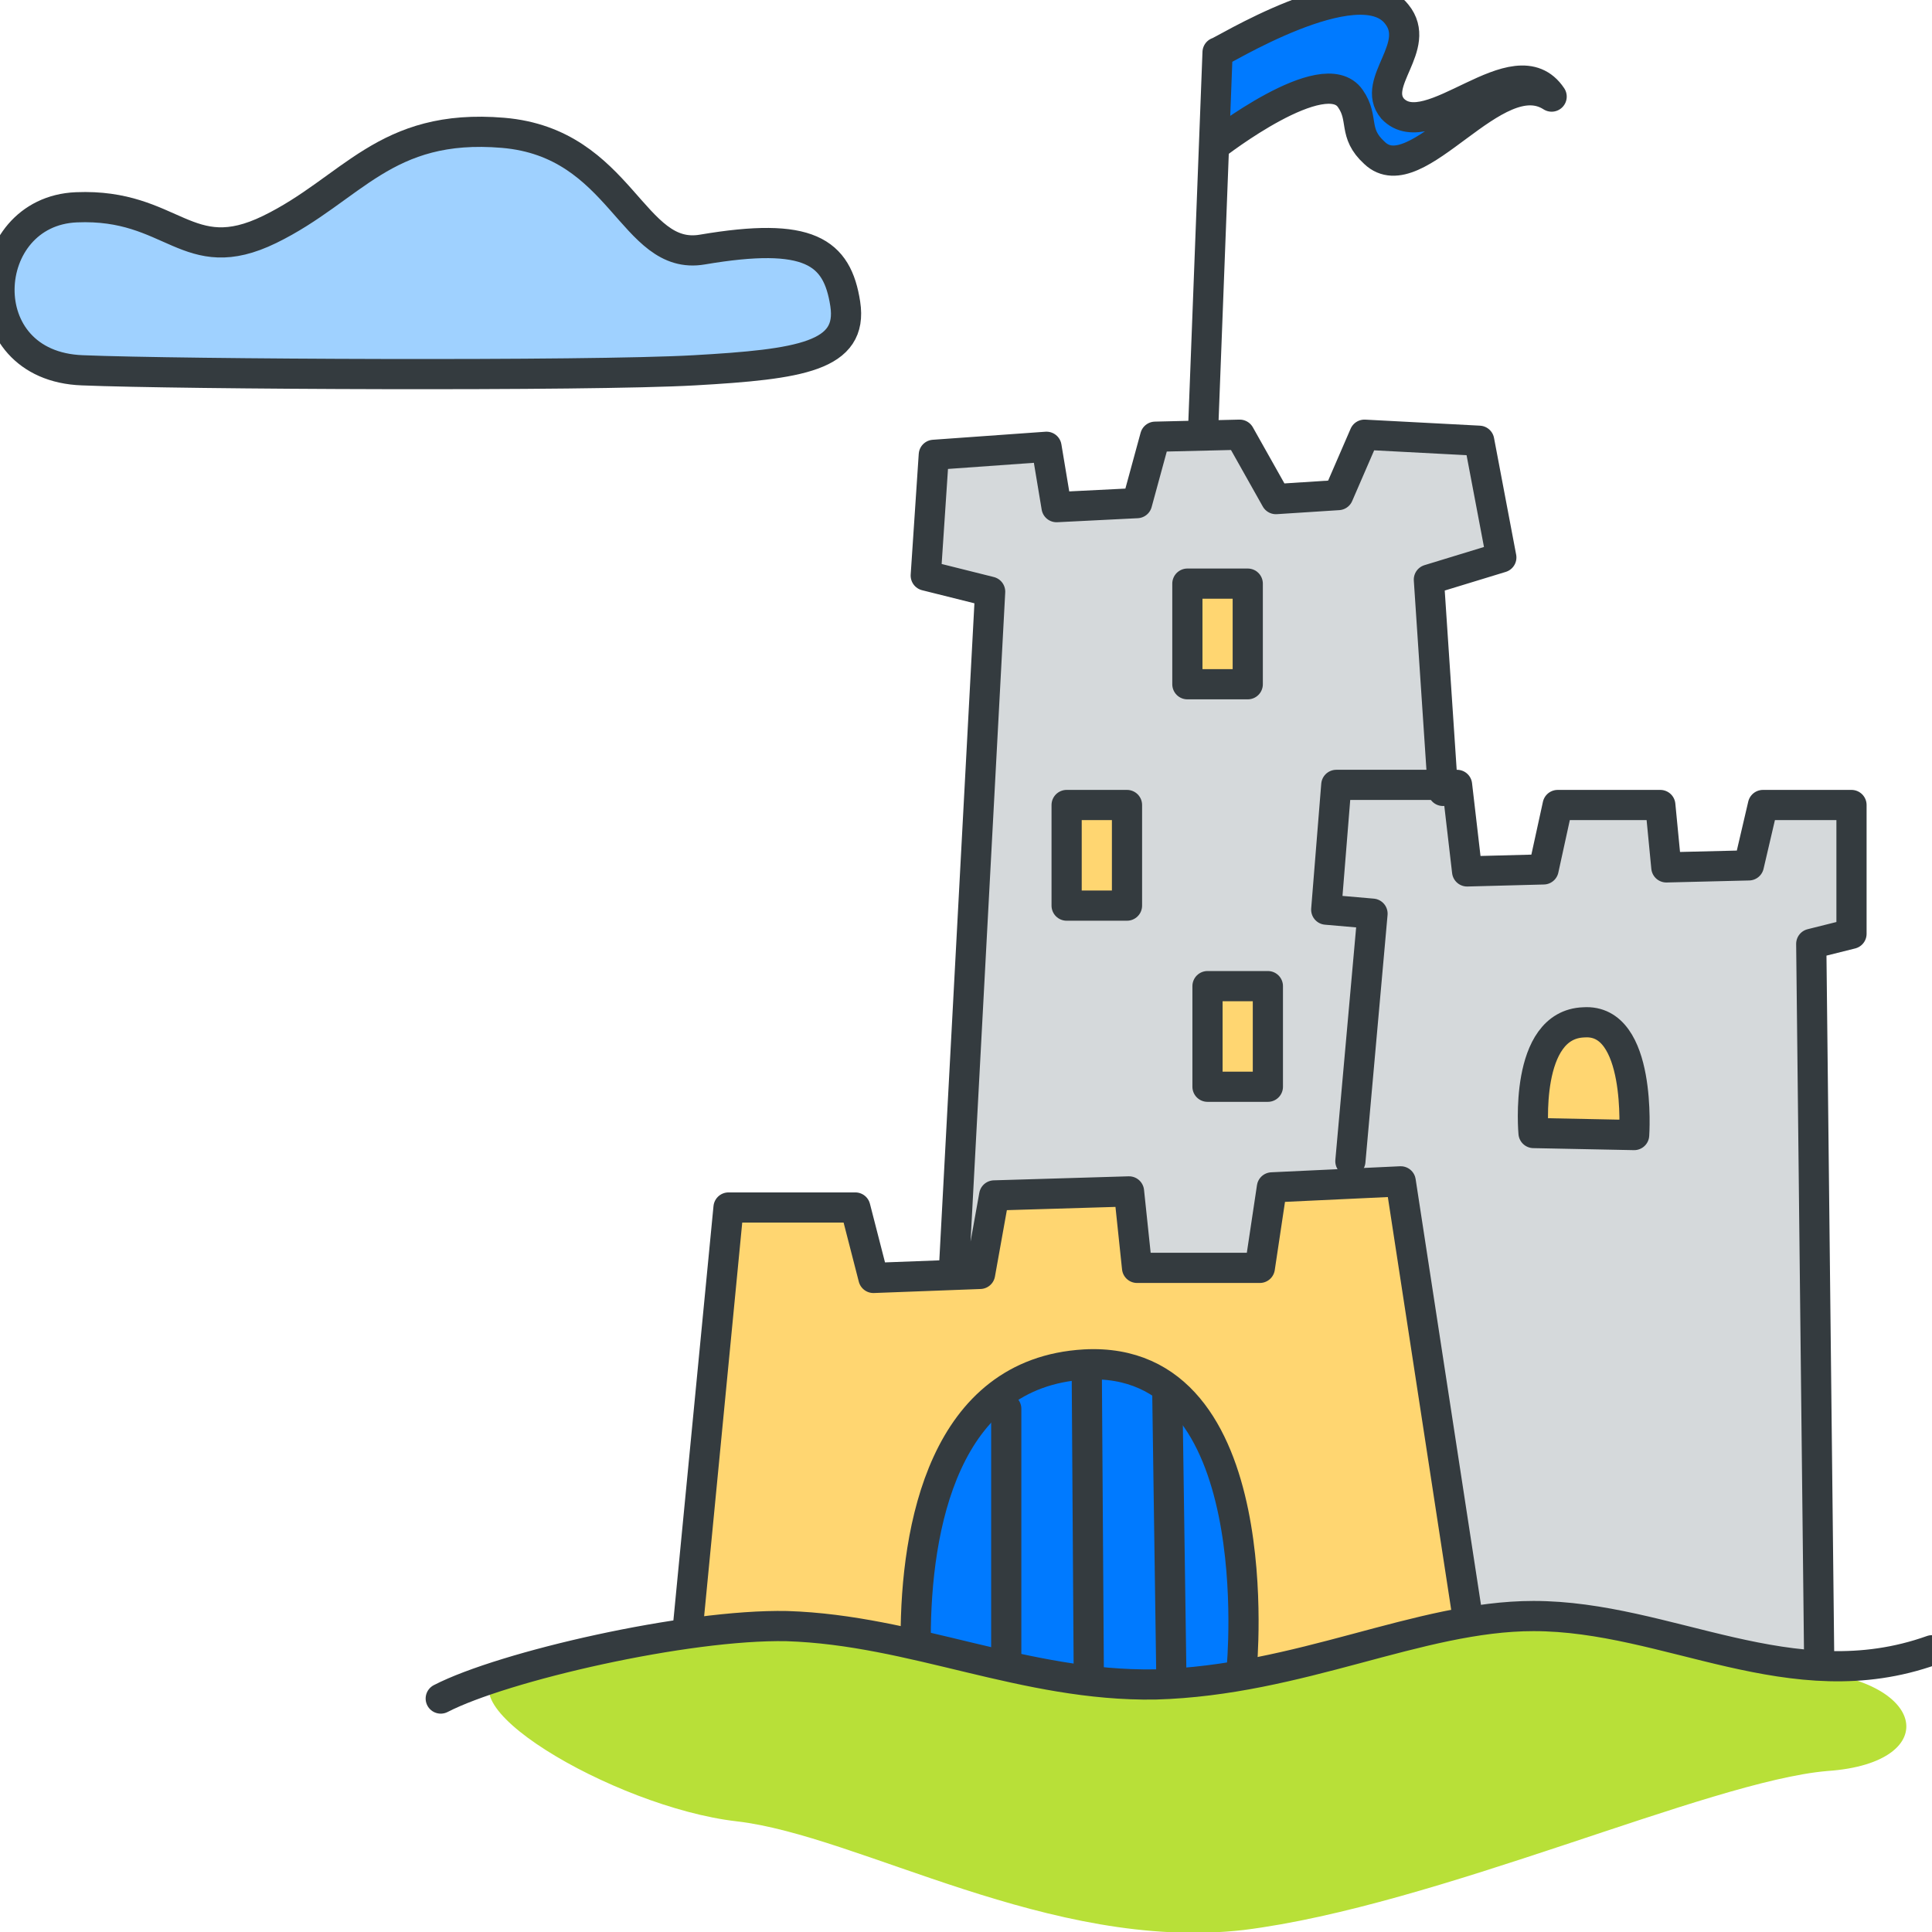
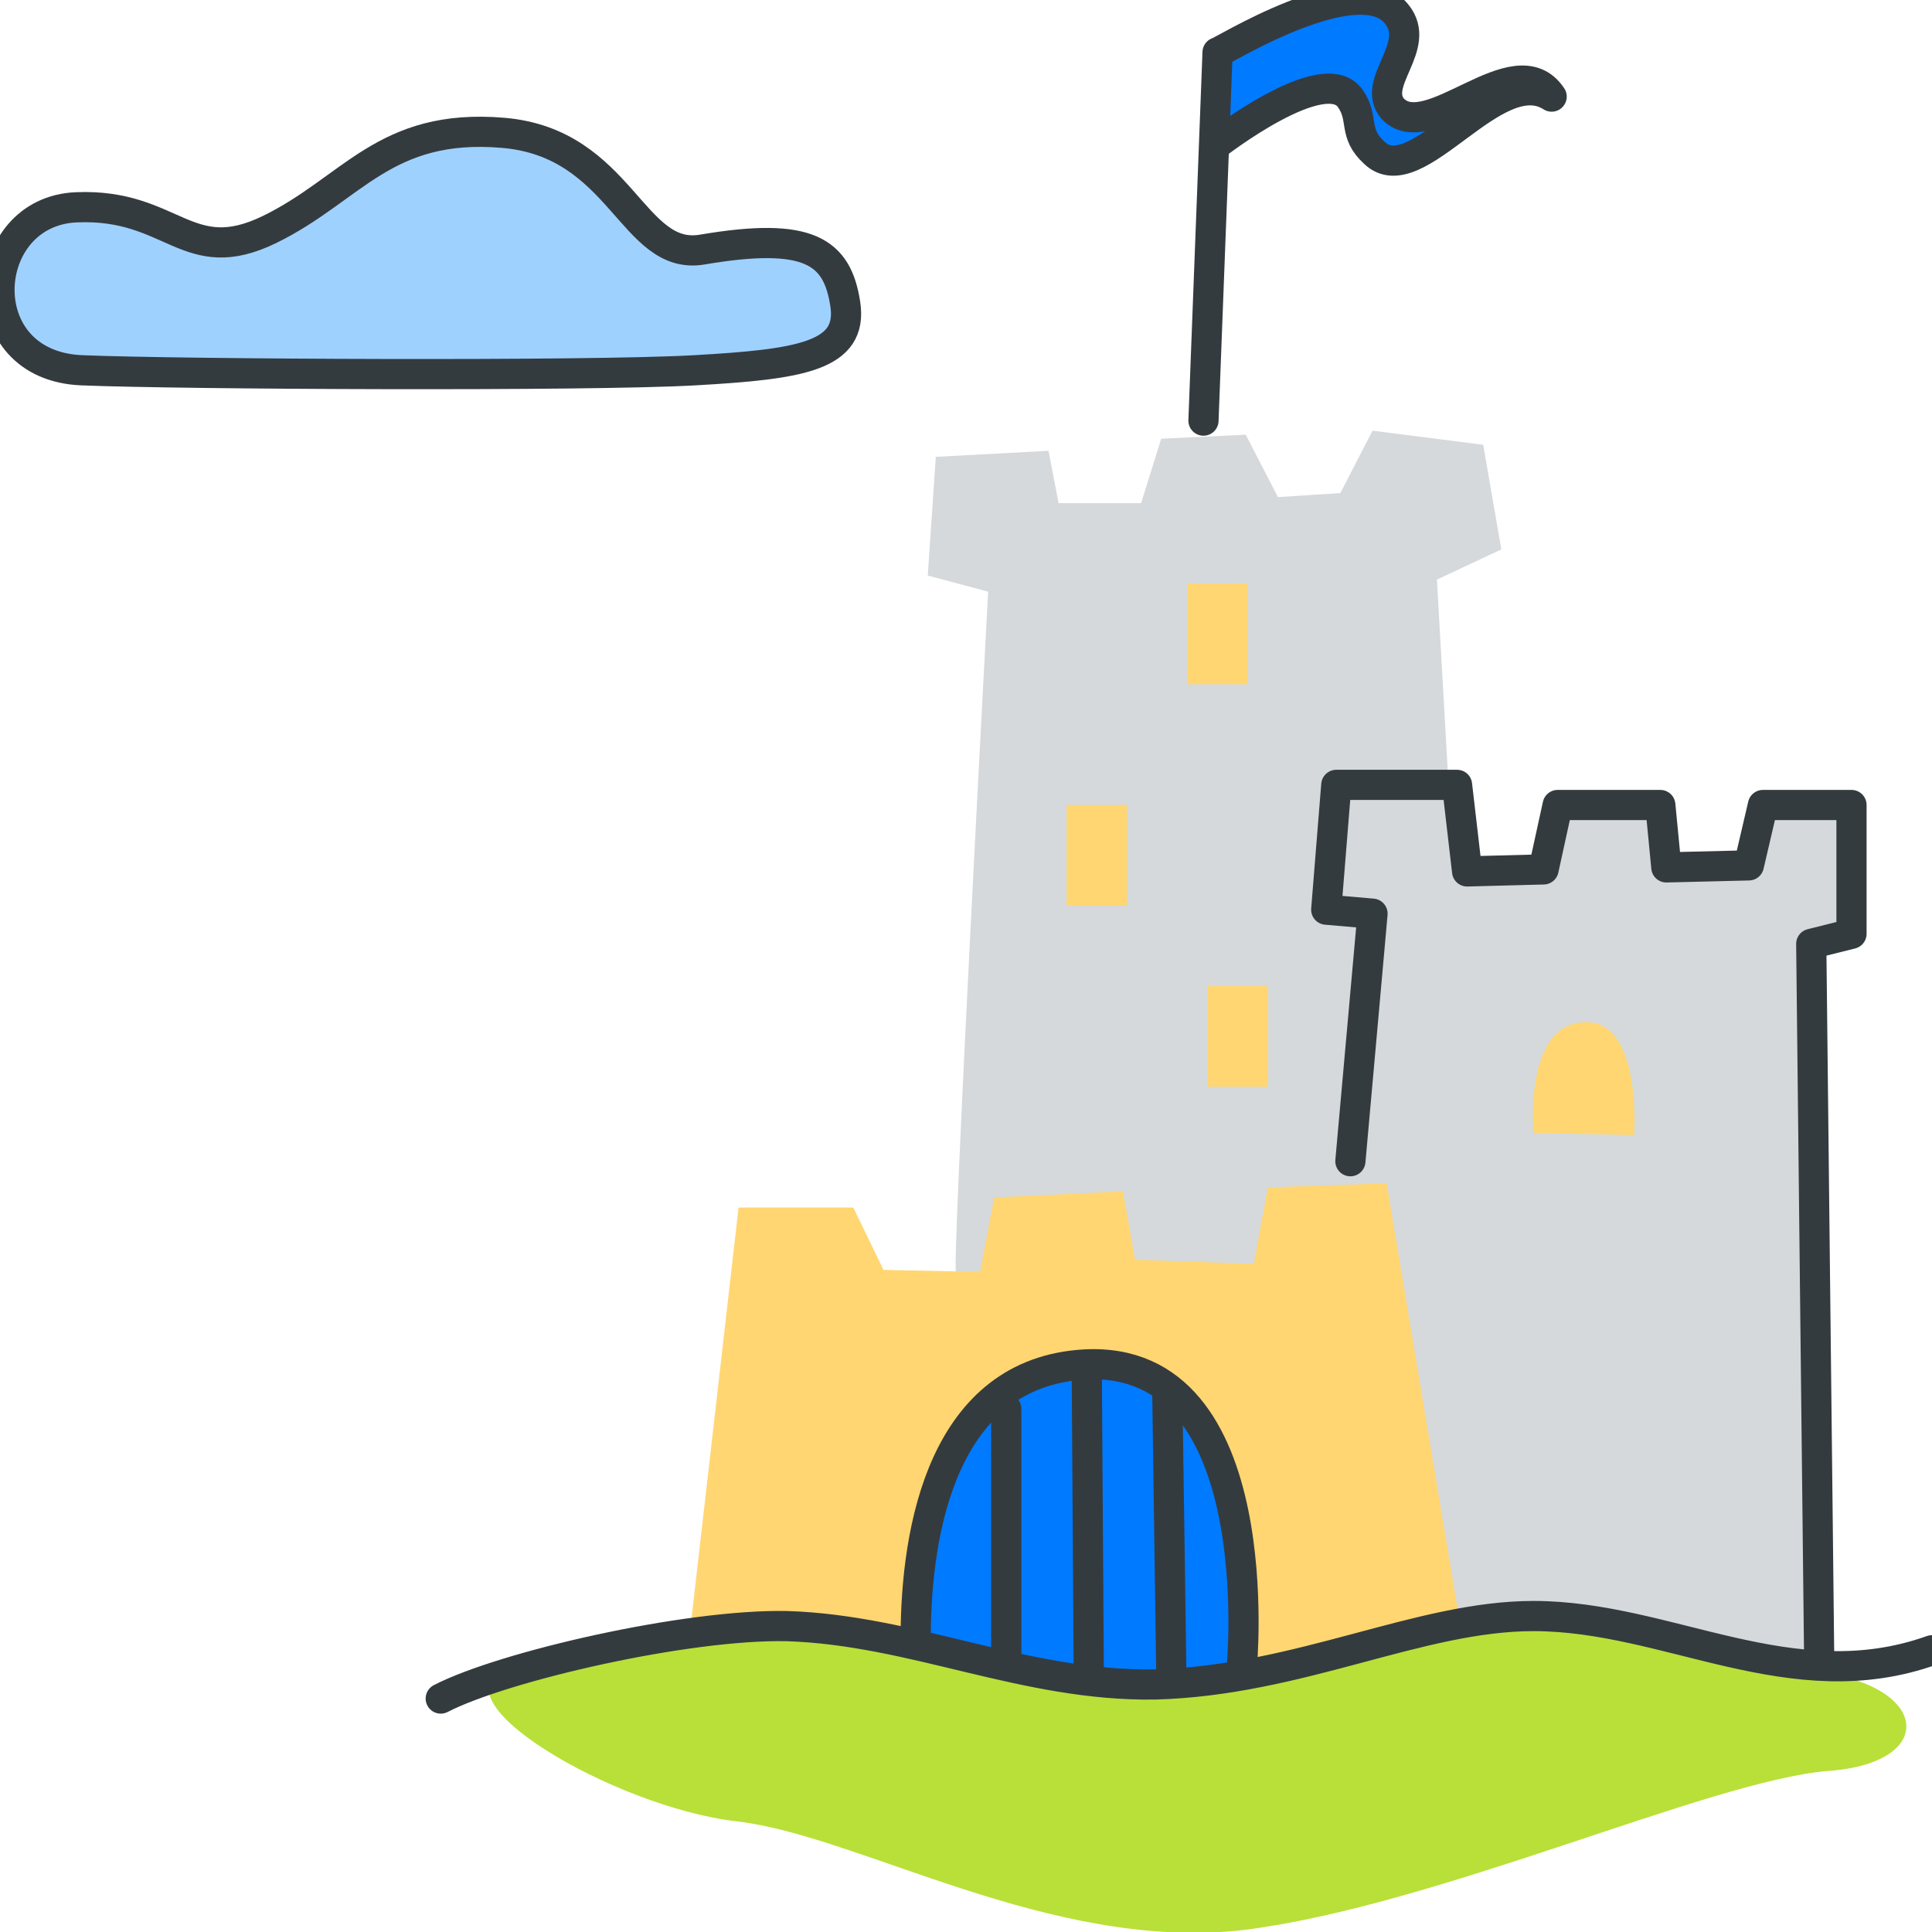
<svg xmlns="http://www.w3.org/2000/svg" width="96" height="96" fill="none">
  <style>.B{stroke-linejoin:round}.C{stroke:#343b3f}.D{stroke-width:1.5}.E{stroke-linecap:round}</style>
  <g clip-path="url(#A)">
    <path d="M47.5 63.2c-.2-.4 1.6-33.8 1.6-33.8l-3-.8.4-5.9 5.6-.3.5 2.6h4.1l1-3.2 4.2-.2 1.6 3.1 3.1-.2 1.6-3.1 5.5.7.9 5.2-3.2 1.5.6 10.6.9.5.2 3.2 3.8.1.8-3.4 4.9.1.5 3.2 3.8-.4.9-2.6 4.9.2-.3 6.3-2.4.6.2 36.8-31.5.4-11.2-21.2z" fill="#d5d9db" />
    <path d="M34.1 82.7L36.7 60h5.7l1.5 3.1 4.8.1.7-3.7 6.4-.3.6 3.4 5.9.2.7-3.8 5.9-.2 4 24-18.4 4.5-20.4-4.6zm47.1-26.3l-5-.1s-.5-5.4 2.5-5.5c2.9-.2 2.5 5.6 2.5 5.6zM62 29h-3v5h3v-5zm-6 11h-3v5h3v-5zm7 9h-3v5h3v-5z" fill="#ffd671" />
    <path d="M60.499 2.6c-.1 0 7-4.3 8.9-1.9 1.3 1.6-1.3 3.4-.2 4.7 1.8 1.9 6.1-3.3 7.9-.6-2.8-1.8-6.8 4.8-8.9 2.8-1.1-1-.5-1.7-1.2-2.7-1.3-1.9-6.7 2.3-6.7 2.3l.2-4.6zm1.1 80.3s-8.9 2.3-16.4-1.3c.4-4.4 1.3-13.6 8.9-13.9 7.7-.5 7.8 12.5 7.5 15.2z" fill="#007aff" />
    <g class="C D B">
      <g class="E">
-         <path d="M34.1 81.7L36.2 60h6.3l.9 3.5 5.3-.2.7-3.9 6.7-.2.4 3.8h6.1l.6-4 6.4-.3 3.5 22.8M47.4 63.1l1.8-33.7-3.2-.8.4-6 5.6-.4.5 3 4-.2.9-3.3 4.2-.1 1.8 3.2 3.1-.2 1.3-3 5.7.3 1.1 5.8-3.6 1.1.7 10.5" />
        <path d="M67.1 57.7l1.1-12.3-2.3-.2.5-6.2h6l.5 4.3 3.8-.1.7-3.2h5.1l.3 3.1 4.1-.1.7-3H92v6.4l-2 .5.4 36.1" />
      </g>
-       <path d="M81.2 56.4l-5-.1s-.5-5.4 2.5-5.5c2.9-.2 2.5 5.6 2.5 5.6zM62 29h-3v5h3v-5zm-6 11h-3v5h3v-5zm7 9h-3v5h3v-5z" />
      <g class="E">
        <path d="M45.5 81.4c0-5.5 1.4-13.2 8.4-13.6 9.3-.5 7.8 15.1 7.8 15.1" />
        <path d="M54 68l.1 15M50 70v13m8-14l.2 14m1.6-62.1l.7-18.3c0 .1 7-4.3 8.9-1.9 1.3 1.6-1.3 3.4-.2 4.7 1.8 1.9 6.1-3.3 7.9-.6-2.8-1.8-6.7 4.8-8.8 2.8-1.1-1-.5-1.7-1.2-2.7-1.3-1.9-6.7 2.3-6.7 2.3" />
      </g>
    </g>
    <path d="M4.1 18.4c-5.7-.2-5.2-7.9-.3-8.1 4.8-.2 5.5 3.1 9.6 1.1S19.1 6.1 25 6.6s6.4 6.4 9.9 5.8c5.3-.9 6.7.1 7.1 2.7s-2.2 3-7.5 3.3-25.6.2-30.4 0z" fill="#9fd1ff" />
    <path d="M4.1 18.4c-5.7-.2-5.2-7.9-.3-8.1 4.8-.2 5.5 3.1 9.6 1.1S19.1 6.1 25 6.6s6.4 6.4 9.9 5.8c5.3-.9 6.7.1 7.1 2.7s-2.2 3-7.5 3.3-25.6.2-30.4 0h0z" class="B C D" />
    <path d="M25.3 82.9c-4.1 1.4 5.2 6.9 11.3 7.6s15.6 6.5 25.2 5.4c9.6-1.2 23.1-7.4 29-7.9 5.9-.4 5-4.8-1.7-5s-5.7-3.1-14-2.7S65.7 84 56.5 84s-17.7-5.8-31.2-1.1z" fill="#b8e038" />
    <path d="M21.9 84.4c3.1-1.6 12.2-3.7 17.2-3.6 6.3.2 11.8 3 18.3 2.9 7.2-.2 13.1-3.4 18.8-3.4 6.7 0 12.8 4.2 19.8 1.7" class="B C D E" />
  </g>
  <defs>
    <clipPath id="A">
      <path fill="#fff" d="M0 0h96v96H0z" />
    </clipPath>
  </defs>
</svg>